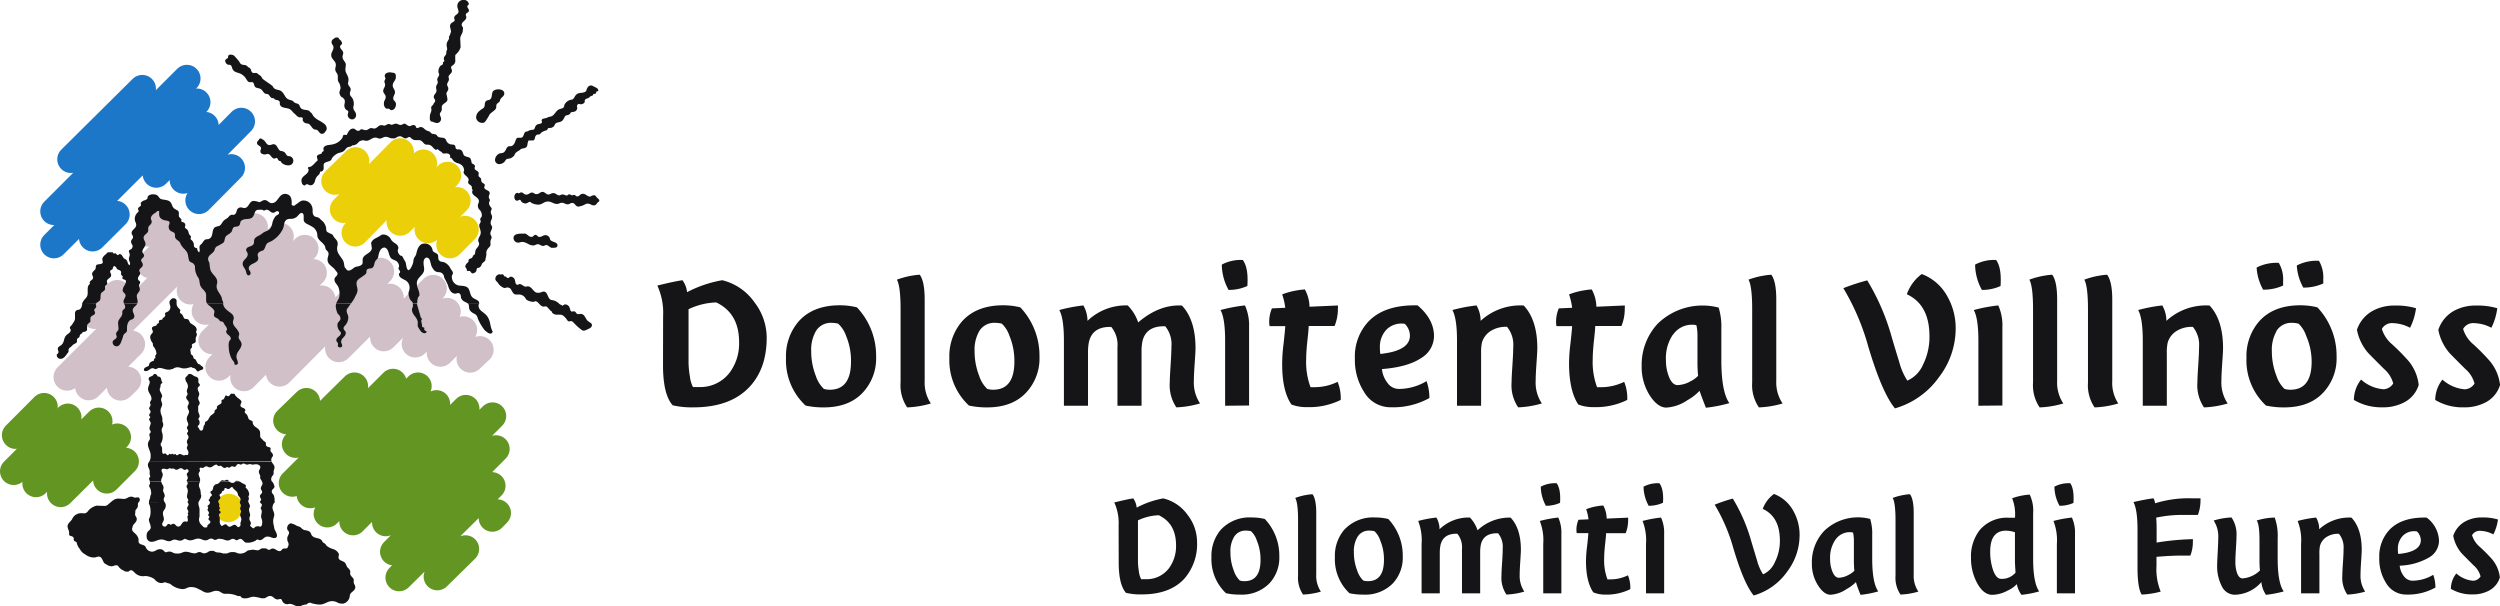
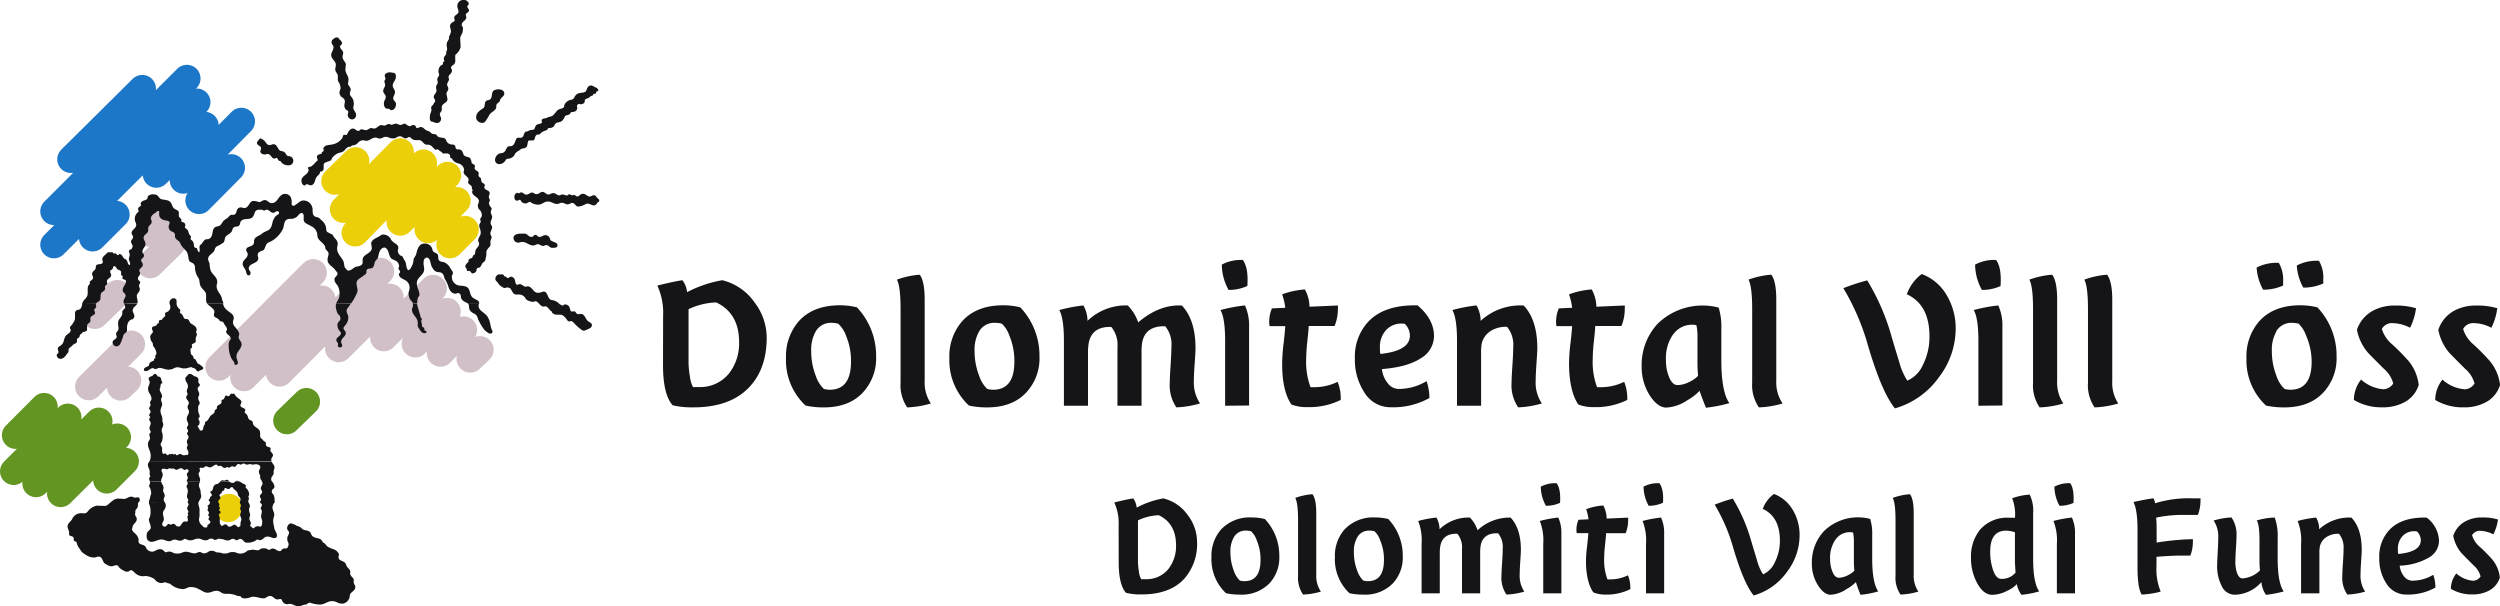
<svg xmlns="http://www.w3.org/2000/svg" viewBox="0 0 541.54 131.37">
  <defs>
    <style>.cls-1,.cls-2,.cls-3,.cls-4{fill:none;stroke-linecap:round;stroke-miterlimit:3.86;stroke-width:5.92px;}.cls-1{stroke:#d1c0c7;}.cls-2{stroke:#ebcf09;}.cls-3{stroke:#629522;}.cls-4{stroke:#1d77c9;}.cls-5{fill:#151518;}</style>
  </defs>
  <title>Logo_TV_Villnoessertal_neu</title>
  <g id="Ebene_2" data-name="Ebene 2">
    <line class="cls-1" x1="32.04" y1="50.46" x2="35.45" y2="47.11" />
    <path class="cls-2" d="M97.92,53l3.28-3.28m-8,0,6.24-6.24M87.14,48.1,97.39,38m-20,12.44,14.78-15.1m-17.31,10L87.15,32.91M73,39.24l4.49-4.39" transform="translate(-0.45 0)" />
    <path class="cls-1" d="M47.89,79.5,68.3,59.08m34,18.68,2.12-2m-8.57.72,5-5m-10.44,3,6.89-7M83.58,73.14,94.28,62.5m-20.45,13L84.94,64.41M61,80.79l21.87-22m-29.59,23,16.88-17" transform="translate(-0.45 0)" />
-     <path class="cls-3" d="M95.18,124.91l6.1-6M64.47,96.22,77.23,83.64m-13.44,21,21.8-21.8m21.51,29.38,1.08-1.1m-21.28,14L107,105.23M85.73,119.52l22.16-22.28M84,113.2l23.14-23.08M76.91,113l24.44-24.5m-30,22.79L95,87.47M67.66,107.13,91,83.64" transform="translate(-0.45 0)" />
-     <path class="cls-1" d="M15,81.67,39.76,57m1.93,6L55.52,49.14M44.93,67.4l16.2-16.2M46.39,73.77,66.48,53.83" transform="translate(-0.45 0)" />
    <path class="cls-3" d="M3.41,102.1,15.14,90.38M8.25,104.74,21.86,91.25m-8.27,15.64,12.28-12.2m-2.29,9.26,4-4" transform="translate(-0.45 0)" />
    <line class="cls-2" x1="49.44" y1="110.15" x2="49.6" y2="109.93" />
    <path class="cls-1" d="M19.67,83.75l9.25-9.19m-2.34,9.26,1.5-1.44" transform="translate(-0.45 0)" />
    <path class="cls-4" d="M12.13,53,43.08,22.13m.48,21.28,7-7.06M40.16,39,52.73,26.3M34.31,37.71,44.86,27.19" transform="translate(-0.45 0)" />
    <path class="cls-1" d="M33,57.33l4.6-4.51M21,68.3l4.85-4.69" transform="translate(-0.45 0)" />
    <path class="cls-4" d="M15.81,34.51,31.27,19.19M12.13,45.79,40.93,17M20.51,51.51l5.07-5.05" transform="translate(-0.45 0)" />
    <path class="cls-3" d="M62.59,91.11,66.82,87m-63,7.28L10,88.08" transform="translate(-0.45 0)" />
    <path class="cls-5" d="M42.07,79.65a1.35,1.35,0,0,1,.69.25c.24.22.3.56.63.56.16,0,.23-.16.37-.22.32-.12.72-.16.72-.5s-.52-.45-.72-.81c-.58,0-.66-.63-1-1.1-.09-.13-.27-.06-.35-.19s-.05-.46-.25-.63-.38-.26-.38-.5-.09-.46-.09-.75.37-.37.37-.66c0-.13-.06-.19-.06-.31,0-.4.55-.35.78-.66.12-.15.06-.33.06-.53a1.61,1.61,0,0,1,0-.27c0-.34.25-.52.25-.86s-.16-.34-.16-.56.12-.26.12-.44c0-.74-.65-1-1.25-1.41-.37-.25-.29-.71-.69-.91-.21-.1-.41,0-.63-.1s-.31-.49-.5-.81-.56-.32-.56-.66c0-.11.09-.17.09-.28,0-.31-.28-.41-.47-.66a1.36,1.36,0,0,1-.34-.94v-.56c0-.34-.35-.53-.69-.53h-.22c-.32.27-.63.47-.63.89s.19.63.19,1a1.1,1.1,0,0,1-.56,1c-.24.15-.6.18-.6.47,0,.13.06.19.06.31,0,.48-.72.55-.66,1a.84.84,0,0,0-.66.16c-.14.13,0,.32-.09.5s-.23.12-.34.22-.09.31-.25.38c-.38.16-.88.15-.88.56s.19.45.19.75-.27.39-.41.66a.81.81,0,0,0-.16.53,2.07,2.07,0,0,0,.5,1.22c.16.26,0,.53.19.78a2.68,2.68,0,0,1,.66,1.52c0,.22-.18.31-.25.52s.08.34,0,.5-.19,0-.25.13,0,.26-.06.38-.16.08-.25.12c-.31.16-.59.24-.72.56s-.06.47-.28.56c-.42.19-.91.31-.91.78,0,.2.21.28.41.28a1.16,1.16,0,0,0,.63-.22c.3-.17.5-.41.84-.41s.39.19.66.19.45-.25.75-.25c.83,0,1.27.38,2.1.38a3.35,3.35,0,0,0,.91-.19,2,2,0,0,1,1-.34,6,6,0,0,1,1.1.25h.66c.51-.08.77-.24,1.28-.28Z" transform="translate(-0.45 0)" />
    <path class="cls-5" d="M32.71,108.76v.33a3.28,3.28,0,0,1,.34,1.45,4.09,4.09,0,0,1-.1,1.33c-.08.29-.25.43-.25.74a3.11,3.11,0,0,0,.22.8,3.37,3.37,0,0,1,.19.82c0,.49-.43.64-.7,1a1.64,1.64,0,0,0-.19,1,1.06,1.06,0,0,0,1,1.14c.89,0,1.34-.51,2.23-.51.66,0,1,.38,1.65.38.47,0,.68-.35,1.16-.35s.73.23,1.2.23.61-.22,1-.41c.46.11.7.34,1.17.34.7,0,1.07-.38,1.77-.38s.93.38,1.55.38.72-.38,1.22-.38.52.28.87.28.5-.25.83-.25a3.05,3.05,0,0,1,.48.06c.56,0,.85.32,1.41.32s.67-.35,1.14-.35.47.29.8.29.47-.29.79-.29c.61,0,.73.78,1.34.82h.67a4.84,4.84,0,0,0,1.16-.35c.23-.1.31-.32.57-.32s.29.13.48.13c.71,0,.94-.78,1.65-.78s.92.32,1.52.32a.52.52,0,0,0,.57-.45c0-.82-.63-1.22-.63-2.05a3.63,3.63,0,0,1-.19-1.31c0-.51.23-.79.23-1.3s-.39-.92-.39-1.54a2,2,0,0,1,.52-1.16v-.07h-3.2a.44.44,0,0,0,0,.07c0,.29.39.34.39.63a1.3,1.3,0,0,1-.07.3c-.06.13-.19.25-.19.41s.24.39.24.67c0,.44-.15.68-.15,1.12s.24.65.24,1.07,0,1.15-.51,1.15c-.13,0-.19-.1-.32-.1a1.32,1.32,0,0,0-.7.16c-.14.09-.19.29-.36.29s-.34-.19-.51-.35-.22-.1-.22-.22.16-.3.16-.51c0-.4-.32-.58-.32-1s.16-.49.16-.8-.23-.7-.23-1.16.19-.47.19-.78-.28-.61-.36-1H52.41a1.06,1.06,0,0,0,0,.23c0,.26.22.39.22.65s-.16.39-.16.66.19.37.19.63-.19.44-.19.74.26.59.26,1a1.89,1.89,0,0,1-.19.67v.6l-.1.19-.37.23c-.35-.15-.43-.54-.82-.54s-.64.41-1.09.41-.47-.51-.87-.51-.5.35-.85.35c-.18-.28-.38-.43-.38-.77s0-.54,0-.88-.19-.45-.19-.76.38-.3.38-.56-.34-.26-.34-.48.19-.21.19-.37-.19-.27-.19-.47.06-.18.06-.29c0-.29-.22-.42-.22-.71H45.94a.26.26,0,0,1,0,.12.83.83,0,0,1-.26.59c-.1.11-.27.13-.27.29s.14.2.14.34-.14.23-.14.39c0,.31.31.44.31.75a.86.86,0,0,1-.22.44c.09.17.29.23.29.44s-.19.21-.19.38c0,.32.42.39.42.71s-.43.42-.64.73c-.06.09,0,.2,0,.29s-.27.16-.46.16c-.4,0-.56-.32-.85-.58a1.64,1.64,0,0,1-.5-1.35,3,3,0,0,1,.1-.44l0-1.28c.06-.67-.25-1-.25-1.69a1.24,1.24,0,0,1,0-.29H41.09s0,0,0,0c0,.27.21.38.21.66s-.31.47-.31.79.27.48.27.82c0,.13-.15.18-.15.3s.12.2.12.32-.18.23-.18.4c0,.33.15.53.08.87L41,113c-.33,0-.57-.13-.83.06-.46.34-.5,1-1.08,1s-.61-.6-1.09-.6c-.24,0-.35.19-.59.19s-.23-.16-.4-.16c-.39,0-.43.58-.82.58a.56.56,0,0,1-.61-.49c0-.46.37-.66.37-1.12s-.21-.79-.21-1.3a1.29,1.29,0,0,1,.22-.63,1.66,1.66,0,0,0,.41-1.05,1.39,1.39,0,0,0-.28-.74Z" transform="translate(-0.45 0)" />
    <path class="cls-5" d="M56.73,108.76c0-.2.29-.28.29-.51s-.27-.48-.27-.8.48-.48.48-.86-.28-.45-.28-.77c0-.48.37-.69.37-1.17a.77.77,0,0,0-.09-.32h2.18a2,2,0,0,1,.49,1.1c0,.43-.58.52-.58,1s.26.51.42.82a2.75,2.75,0,0,1,.19,1v.57Zm-6.6-4.44a1.08,1.08,0,0,0,.8.28c.21,0,.33-.15.46-.28h1c.17.09.33.21.53.34s.8.25.8.65c0,.1-.07.17-.07.27s.15.16.23.26a1.94,1.94,0,0,1,.55,1.28c0,.18-.16.27-.16.45s.1.24.1.4a1.87,1.87,0,0,1-.19.63.73.73,0,0,0,0,.16H52.41a1.7,1.7,0,0,0,.14-.57c0-.35-.24-.5-.44-.77s-.1-.48-.26-.74c-.29-.47-.72-.6-1-1.09,0,0-.06-.09-.12-.09-.36,0-.46.43-.82.43s-.38-.22-.64-.22-.17.28-.27.46-.28.1-.39.23-.1.35-.26.48-.35.18-.35.37.19.29.19.5c0,.44-.5.58-.51,1H45.94c-.08-.15-.29-.23-.29-.42s.15-.17.22-.27,0-.29.13-.42.35-.2.35-.42-.32-.35-.32-.61.3-.23.42-.42c.22-.39.11-.83.48-1.08.14-.27.52-.21.78-.36a1.94,1.94,0,0,0,.46-.44Zm-6.35,0a2.14,2.14,0,0,0-.25.8,2.47,2.47,0,0,0,.29.88,7.19,7.19,0,0,1,.13,1c0,.14.09.25.09.4,0,.59-.43.9-.56,1.4H41.09c0-.15.14-.23.14-.39,0-.34-.27-.48-.27-.82,0-.51.18-.79.18-1.3a3.94,3.94,0,0,0-.09-.44,1,1,0,0,1-.19-.5c0-.27.26-.37.26-.64a.83.83,0,0,0-.11-.35Zm-10.84,0v.47a.94.94,0,0,0-.19.5c0,.17.12.24.19.39a2.83,2.83,0,0,1,.26,1.23c0,.23-.14.34-.19.56a2.85,2.85,0,0,1-.28,1v.32h3.38a1.15,1.15,0,0,1-.2-.61c0-.32.22-.48.22-.8,0-.49-.35-.71-.35-1.2,0-.2.1-.32.1-.51,0-.55-.42-.8-.48-1.31Z" transform="translate(-0.45 0)" />
    <path class="cls-5" d="M51.38,104.32a.5.5,0,0,1,.36-.17,1.22,1.22,0,0,1,.63.17Zm-3.21,0a.7.7,0,0,1,.55-.3c.1,0,.14.1.24.1.26,0,.37-.19.63-.19s.33.18.5.35l0,0ZM32.85,99.88c-.16.27-.36.46-.36.81,0,.5.25.75.38,1.24l0,.87a.94.94,0,0,1,.12.39c0,.2-.25.26-.25.47s.1.32.15.53v.14h2.46a1,1,0,0,1,0-.11c0-.58.35-.87.35-1.44,0-.36-.26-.53-.26-.89s.31-.36.57-.36.37.12.61.12.36-.21.6-.21a1.09,1.09,0,0,1,.36.09c.22,0,.37-.09.57,0s.28.23.5.23c.41,0,.59-.34,1-.34s.47.37.83.37c.19,0,.27-.16.46-.16a.38.38,0,0,1,.35.42c0,.3-.38.38-.38.68s.22.47.22.79-.22.36-.22.61a.5.5,0,0,0,.05.22h2.77a1.09,1.09,0,0,0,.07-.38c0-.54-.32-.81-.32-1.35,0-.29.29-.42.29-.72,0-.14-.1-.2-.1-.33a.28.28,0,0,1,.27-.27c.14,0,.23.06.38.06.34,0,.46-.35.79-.35s.46.23.77.23c.61,0,.83-.53,1.44-.61.22.09.27.32.51.32s.19-.06.31-.06c.42,0,.55.48,1,.48.22,0,.31-.19.53-.19s.22.13.38.13.4-.24.67-.32l.61.16c.34-.21.41-.64.81-.64.18,0,.26.14.45.14s.37-.24.63-.24.44.24.74.24a1.35,1.35,0,0,0,.47-.11,2.31,2.31,0,0,1,.26,0c.18,0,.28.11.46.11s.47-.09.78-.09.91.2.91.63-.32.57-.32,1a1.84,1.84,0,0,0,.29.8v.61c.11.26.28.37.35.64a1,1,0,0,0,.06.18h2.18a1.28,1.28,0,0,1-.21-.68,1.42,1.42,0,0,1,.09-.36c.12-.35.44-.46.44-.82,0-.18,0-.3,0-.48s.19-.5.19-.83c0-.55-.46-.82-.63-1.27Z" transform="translate(-0.45 0)" />
    <path class="cls-5" d="M55.76,96.52c-.38-.25-.22-.72-.52-1.06s-.47-.18-.64-.42v-.67c-.12-.38-.52-.34-.83-.58s-.23-.8-.58-1.18-.56-.21-.8-.48-.12-.49-.25-.77-.44-.26-.61-.48,0-.46-.17-.71-.41-.28-.64-.48-.12-.5-.38-.54a1.21,1.21,0,0,0-.83.44c-.12.14,0,.31-.13.48s-.48.26-.48.54c0,.13.06.21.06.34,0,.35-.5.29-.72.56s0,.32-.06.51-.23.3-.31.51a1.52,1.52,0,0,1-.52.8c-.26.17-.64.17-.64.49s.1.26.1.43c0,.5-.93.39-.93.88,0,.18.16.26.16.43s-.1.23-.1.37v.42a.7.7,0,0,1,0,.14c-.19.22-.44.19-.67.36s-.08.36-.26.48-.49.18-.49.43.14.11.22.18h.62c.31.2.42.52.79.52s.64-.58,1.12-.58.46.51.84.51a.59.59,0,0,0,.41-.1c.15-.12.13-.38.34-.38s.2.1.34.1.27-.23.48-.23.38.42.71.42c.14,0,.18-.15.29-.22s.32,0,.53,0,.18-.16.31-.16.11.06.19.06c.24,0,.36-.16.6-.16s.47.42.82.42a1,1,0,0,0,.59-.26c.34,0,.51.33.85.33.17,0,.23-.17.4-.17s.43.2.73.2.38-.2.65-.2v-.27c-.07-.23-.23-.3-.31-.52s0-.59-.26-.71m3.49,3.36a.92.92,0,0,1-.06-.34c0-.42.38-.6.38-1,0-.11-.08-.14-.1-.24-.08-.3-.4-.36-.45-.67s.1-.43,0-.63-.75-.13-.93-.49.06-.51-.13-.71-.56-.36-.73-.7a.83.83,0,0,1-.45-.72v-.61c0-.69-.57-1-1.12-1.39a1.37,1.37,0,0,1-.48-.77c0-.15,0-.31-.13-.42s-.32-.14-.52-.26c-.4-.24-.32-.67-.58-1.06s-.51-.35-.51-.68c0-.14.13-.2.13-.34,0-.59-1.06-.47-1.06-1.06,0-.31.22-.46.22-.77s-.42-.56-.76-.83a2.65,2.65,0,0,1-.62-.64c-.08-.12-.1-.3-.26-.3a.7.7,0,0,0-.19.06,1,1,0,0,0-.26-.07c-.38,0-.41.57-.79.57-.2,0-.28-.16-.48-.16s-.24.46-.43.71-.34.13-.48.29.07.52-.13.71-.5.29-.76.51-.07.43-.2.64-.47.25-.45.51c.06.58-.67.7-1,1.18s-.39.89-.9,1.09c-.22.08-.16.35-.23.58s-.21.27-.26.48c-.07.39-.1.9-.5.9s-.35-.23-.48-.45-.28-.24-.28-.45.15-.19.25-.32a1.06,1.06,0,0,0,.13-.73c0-.24-.23-.33-.23-.57s.26-.31.26-.53c0-.46-.26-.68-.32-1.15V88c.14-.27.33-.42.33-.72s-.33-.61-.33-1,.23-.56.23-.94-.33-.68-.33-1.15.46-.46.46-.82c0-.2-.18-.27-.27-.45-.17-.33.1-.67-.13-1s-.49-.3-.8-.45S42,81,41.58,81s-.4.22-.58.41-.41.31-.41.59a1.7,1.7,0,0,0,.3.85,1.62,1.62,0,0,1,.27.85c0,.42-.24.63-.24,1s.16.4.16.67-.3.4-.3.69c0,.53.57.71.57,1.23,0,.35-.27.51-.27.85a2,2,0,0,0,.05.3c.06.29.26.42.26.7,0,.63-.48.92-.48,1.55s.32.77.32,1.28c0,.29-.29.4-.29.69s.26.41.26.7-.23.3-.23.53.32.45.32.79-.35.58-.35,1,.13.4.19.66l-.22.67c.06.41.35.57.35,1a.65.65,0,0,1-.16.53c-.1.1-.23,0-.39,0s-.23.1-.39.1c-.36,0-.53-.29-.89-.29s-.36.26-.63.26-.23-.26-.42-.26-.14.13-.24.13-.22-.19-.38-.19-.14.13-.24.13-.19-.1-.32-.1-.23.29-.43.29-.32-.39-.59-.39c-.11,0-.18.1-.29.1-.28,0-.29-.36-.33-.64V97c-.09-.3-.31-.43-.31-.74s.09-.23.15-.38a3,3,0,0,0,.29-1.53c0-.47-.22-.71-.22-1.18s.34-.69.34-1.16-.18-.5-.18-.83a1.35,1.35,0,0,1,0-.36c0-.72-.41-1.09-.41-1.81s.35-.87.35-1.44c0-.39-.22-.58-.22-1s.22-.47.22-.78c0-.1,0-.14-.06-.24-.14-.5-.46-.73-.46-1.25,0-.16.08-.23.13-.38s0-.49.13-.71.3-.15.3-.32-.15-.27-.19-.45-.06-.59-.33-.77-.38,0-.51-.19S34.31,81,34,81s-.31.27-.54.41-.81.22-.81.61.23.42.23.71c0,.59-.36.9-.36,1.49,0,.9.74,1.28.74,2.17,0,.36-.32.51-.32.87,0,.19.13.26.13.45s-.23.43-.33.72c.08.34.32.45.32.79s-.3.4-.3.7.23.24.23.43-.23.25-.23.45c0,.36.33.51.33.87s-.26.66-.26,1.11.26.44.26.75-.29.33-.29.59.13.5.13.82-.16.4-.28.64a2.34,2.34,0,0,0-.16.56c0,1,.6,1.54.6,2.57a2.53,2.53,0,0,1-.13.91,1.39,1.39,0,0,1-.11.25Z" transform="translate(-0.45 0)" />
    <path class="cls-5" d="M67.77,130.61a7.06,7.06,0,0,0,1.93.35c1.1,0,1.64-.75,2.74-.75a2.69,2.69,0,0,1,1.06.28,1.73,1.73,0,0,0,.84.25,1.39,1.39,0,0,0,.5,0,1.86,1.86,0,0,0,1.38-1.66c0-.85,1.19-1,1.19-1.88,0-.39-.2-.57-.34-.94v-.81c-.22-.39-.5-.51-.69-.91s0-.51-.06-.81a1.52,1.52,0,0,0-.5-.72c-.36-.36-.33-.74-.66-1.13s-1.38-.43-1.38-1.13c0-.3.08-.42.09-.72a2,2,0,0,0-1.16-1.06,4.34,4.34,0,0,1-1.44-.69c-.19-.16-.23-.34-.41-.5s-.46-.21-.57-.47c-.41-1-1.74-.49-2.32-1.38-.18-.28-.17-.55-.44-.75-.56-.42-1.21-.18-1.69-.69s-.7-.4-1.16-.63a3.67,3.67,0,0,0-1.28-.5,1.1,1.1,0,0,0-.75,1.13c0,.38.41.5.41.88s-.25.65-.38,1.06V117c.09.35.28.54.28.91a.66.66,0,0,1-.19.53l0,.19c-.22.25-.53.16-.88.19s-.45.56-.84.56c-.64,0-.91-.56-1.55-.56-.33,0-.47.28-.8.28s-.3-.18-.5-.25a2.37,2.37,0,0,0-.91-.06c-.43,0-.6.41-1,.41s-.74-.13-1.19-.13c-.49.16-.91,0-1.28.41a2.33,2.33,0,0,1-1.35.44c-.6,0-.89-.34-1.49-.34-.13,0-.23,0-.36,0a3.17,3.17,0,0,0-1,.31h-.85a3.4,3.4,0,0,0-1.28-.22,2.15,2.15,0,0,1-.75-.34H46a3.3,3.3,0,0,0-.47.22,1.45,1.45,0,0,1-.88.31c-.39,0-.58-.28-1-.28s-.58.28-1,.28c-.78,0-1.18-.34-2-.34-.57,0-.85.33-1.42.37a3.4,3.4,0,0,1-.66,0c-.58,0-.85-.41-1.43-.41a1.29,1.29,0,0,0-.49.09.9.9,0,0,1-.22.06c-.28,0-.38-.23-.6-.41a1,1,0,0,0-.77-.25c-.68,0-1,.53-1.67.53a1.5,1.5,0,0,1-1.38-1c-.31-.63-1.24-.38-1.5-1-.11-.28,0-.49-.06-.78a2.2,2.2,0,0,0-.34-.72c-.38-.58-1.06-.77-1.06-1.47,0-.09.08-.13.09-.22,0-.82.94-1.06.94-1.88,0-.44-.38-.63-.38-1.07,0-.09,0-.09.06-.19v-.5c.15-.45.56-.62.56-1.09v-.39c0-.38.41-.51.41-.89a.64.64,0,0,0-.25-.56c-.13,0-.21,0-.35,0s-.21.06-.34.06c-.35,0-.53-.22-.88-.22-.63,0-.91.42-1.53.5L26.12,108c-.87,0-1.32.49-2,1.06-.32.28-.54.53-1,.53l-1.78-.06a4.11,4.11,0,0,0-1.47.78c-.3.29-.4.55-.75.78s-.86,0-1.41.1a2.08,2.08,0,0,0-1.63,1.25c-.37.63-1,.89-1,1.63a.72.72,0,0,0,.06.25c.06.4.28.63.28,1,0,.17,0,.26,0,.44,0,.39.57.29.85.56s.07.49.19.75.51.19.6.47a2.94,2.94,0,0,0,.44,1.06c.29.38.41.65.72,1a3.43,3.43,0,0,0,.75.53,3,3,0,0,0,1.91.63c.38,0,.56-.19.94-.19.62,0,.79.63,1.07,1.19a1.08,1.08,0,0,0,.56.47,2.23,2.23,0,0,0,1.11.44c.43,0,.65-.22,1.08-.22s.43.27.66.5a2.81,2.81,0,0,0,.91.63c.18.08.27.22.47.22a1.53,1.53,0,0,0,.6,0c.2-.07.28-.28.5-.28.41,0,.58.3.88.56a2.47,2.47,0,0,0,2.25.69,3.85,3.85,0,0,1,1.82.56c.23.11.29.31.5.47a1.82,1.82,0,0,0,1.19.5c.34,0,.51-.16.84-.16.09,0,.14,0,.22.06.31.19.58.12.88.31a4.39,4.39,0,0,0,2.69,1.1c.67,0,1-.44,1.68-.44a3.17,3.17,0,0,1,1.8.47c.74.29,1.12.75,1.89.75s1.14-.41,1.9-.41c.2,0,.31.06.5.06.53.22.8.59,1.38.59H50a5.07,5.07,0,0,1,1.85.44c.24.08.42,0,.66.09s.11.16.19.22a1.34,1.34,0,0,0,1,.22c.68,0,1-.34,1.72-.34a9.5,9.5,0,0,1,1.66.34h.69c.46-.19.69-.5,1.19-.5.7,0,.92.75,1.61.75.25,0,.39-.1.64-.1s.33.35.47.6a1.19,1.19,0,0,0,1.09.53,1.81,1.81,0,0,1,.41-.07c.65,0,1,.36,1.6.5h.75a3.14,3.14,0,0,1,1.31-.38c.11,0,.13-.13.22-.19a1.28,1.28,0,0,1,.72-.19" transform="translate(-0.45 0)" />
    <path class="cls-5" d="M101.82,65.72c.25.26.19.67.26,1.08a1.28,1.28,0,0,0,.52.79c.35.31.68.33,1,.66s.29.73.53,1.15a10.66,10.66,0,0,0,1.37,2.2c.45.3.69.66,1.23.66.24,0,.37-.21.44-.44-.62-1.12-.38-2-1.06-3.13s-2-1.27-2-2.53c0-.18.1-.29.12-.44Zm-12,0a1.2,1.2,0,0,1,.09.47c0,.34-.22.52-.22.86,0,1.09.95,1.48,1.22,2.52.13.5-.11.87.13,1.32.4.61.69,1.29,1.42,1.29a.52.52,0,0,0,.44-.31c-.19-.19-.41-.21-.53-.44s.07-.26,0-.4-.26-.09-.4-.17-.09-.41-.13-.66a3.73,3.73,0,0,1-.14-.7c0-.16.14-.23.14-.4s-.17-.17-.22-.27l-.88-3.06a.33.33,0,0,1,0,0Zm-16.52,0a1.85,1.85,0,0,0-.12.66A4.52,4.52,0,0,0,73.63,68,1.25,1.25,0,0,1,74.2,69c0,.56-.65.72-.65,1.28A2,2,0,0,0,74,71.68c.12.17.3.25.3.47,0,.7-1,.83-1,1.54,0,.3.25.41.35.68s-.1.47,0,.66a.56.56,0,0,0,.5.22.39.39,0,0,0,.42-.35c0-.34-.22-.52-.22-.86,0-.84,1-1.08,1-1.92,0-.44-.48-.6-.48-1s.33-.53.53-.86a2.57,2.57,0,0,0,.5-1.5c0-.58-.36-.88-.36-1.46,0-.39.24-.54.44-.87l.48-.68Zm-28,0c.35.51,1.05.8,1.49,1.44.24.35,0,.67,0,1.1s.47.53.8.74.3.37.53.53.39.07.57.18.29.41.44.66.49.55.49,1c0,.18-.18.24-.18.42,0,.73,1,.84,1,1.56,0,.28-.27.36-.35.62A2.83,2.83,0,0,0,50,75.12a5.78,5.78,0,0,0,.39,2.06,3.94,3.94,0,0,0,.75,1.23c.15.21,0,.62.31.62s.53-.14.53-.4c0-.55-.31-.82-.31-1.37,0-1.07.87-1.43,1.1-2.5a.4.4,0,0,0,0-.22c0-.66-.63-.9-.63-1.56,0-.25.14-.37.14-.63a1.72,1.72,0,0,0-.27-.67c-.42-.76-1.1-1.07-1.1-1.94,0-.32.18-.49.18-.81,0-.95-.9-1.19-1.58-1.86a2.15,2.15,0,0,1-.72-1.15l0-.2Zm-18,0a1.93,1.93,0,0,1,.27.8c0,.45-.62.54-.62,1a1.05,1.05,0,0,0,0,.27c0,.92-.92,1.25-.92,2.17,0,.5.09.77.09,1.27s-.52.58-.52,1.12c0,.23.13.37.13.6,0,.56-.88.6-.88,1.17a.86.86,0,0,0,.81.9c.84,0,1-.95,1.32-1.72.14-.35.11-.65.36-.92s.62-.42.62-.82c0-.21,0-.32,0-.53,0-.87.36-1.79,1.23-1.87.19-.22.36-.35.36-.65,0-.52-.35-.76-.35-1.28,0-.69.75-.93,1-1.48Zm-9,0c-.14.61-.19,1.18-.8,1.39a.74.74,0,0,0-.8.85c0,.33,0,.61,0,.94,0,.58-.32.89-.62,1.39-.17.29-.49.39-.49.73,0,.19.18.27.18.46,0,.73-.85.8-1.19,1.46s-.23,1-.61,1.54-1,.52-1,1.1c0,.31.2.49.13.79s-.36.29-.36.54a.81.81,0,0,0,.77.82c.84,0,1.16-.73,1.69-1.37.21-.25,0-.53.18-.83s.52-.4.75-.7.54-.32.84-.57.07-.51.18-.79.3-.23.44-.4.1-.4.22-.57.54-.29.57-.61a1,1,0,0,0,.93-.36V70.46c.17-.39.46-.46.72-.8v-.8l.08-.17c.26-.43.93-.41.93-.92,0-.25-.18-.39-.18-.64s.44-.42.44-.75c0-.13-.09-.2-.09-.33a.47.47,0,0,1,.13-.34Z" transform="translate(-0.45 0)" />
    <path class="cls-5" d="M21.23,65.72c.17-.19.48-.29.71-.5.42-.4.22-.88.34-1.46s.63-.53.88-1c.15-.26-.07-.53.09-.79s.44-.28.44-.55-.09-.26-.09-.44c0-.65.93-.73.93-1.38,0-.32-.22-.47-.22-.79s.3-.31.48-.49.1-.66.4-.66.33.25.53.39c0,.41.54.33.83.62s.05.5.13.79.35.25.35.48-.09.16-.09.26c0,.41.79.29.79.69,0,.82-.7,1.15-.7,2,0,.5.62.63.62,1.12s-.44.77-.44,1.3a1,1,0,0,0,.08.39h2.9a.83.83,0,0,0,.07-.33c0-.51-.18-.78-.18-1.29s.66-.82.66-1.43c0-.31-.18-.49-.18-.79s.25-.4.25-.68c0-.1,0-.06,0-.16-.23-.23-.48-.35-.48-.68,0-.49.48-.68.48-1.17,0-.22-.18-.31-.18-.53,0-.56.75-.69.75-1.26s-.35-.61-.35-1,.62-.56.62-1-.35-.49-.35-.84c0-.72.66-1,.66-1.72,0-.54-.4-.78-.4-1.32,0-.73,1-.88,1-1.61,0-.37-.05-.65.18-.93s.57-.49.57-.91-.18-.41-.18-.68c0-.67.55-1,1.09-1.35.15-.11.21-.26.4-.31h.31c0,.65-.1,1.21.4,1.63a2,2,0,0,0,.93.4c.4.09.92.1.92.51S37,48.66,37,49a1.14,1.14,0,0,0,.31.93c.3.27.66.25.92.57s0,.69.22,1.06.52.48.84.79a2.16,2.16,0,0,1,.35.66,7.79,7.79,0,0,0,1.1,1.32c.54.65.41,1.27.66,2.07.1.31.36.38.66.52a1.06,1.06,0,0,1,.62,1A4.16,4.16,0,0,0,43.29,60c.54.66.24,1.32.66,2.07s1.15,1,1.15,1.87c0,.42,0,.66,0,1.08a1.24,1.24,0,0,0,.22.72h3.51a1.84,1.84,0,0,0-.26-.77c-.11-1.27-1.2-1.76-1.2-3,0-.34.14-.52.14-.86,0-1.16-1-1.5-1.46-2.58a7.49,7.49,0,0,1-.21-1.41c-.08-.41-.31-.61-.31-1,0-.83.75-1,1.27-1.7.22-.29.13-.59.4-.84l.09-.14a11.68,11.68,0,0,0,1.5-.84c.39-.33.25-.77.49-1.24s.86-.6,1.28-1.1c.26-.32.19-.73.53-1s.82-.07,1.15-.4.14-.68.44-1c.6-.55,1.22-.31,2-.53.64-.18.75-.76,1-1.37s.81-.53,1.39-.53c.08,0,.12,0,.2,0s.18.18.37.18.33-.18.56-.18c.62,0,.81.66,1.43.66.37,0,.53-.35.9-.35a.37.37,0,0,1,.37.37c0,.39-.43.41-.7.68a3.33,3.33,0,0,0-.75,1.5A3.1,3.1,0,0,1,59,49.49c-.4.48-.85.53-1.4.84-.31.18-.45.35-.75.53-.62.36-1.29.55-1.37,1.28,0,.33,0,.61-.18.84-.5.54-1.38.36-1.53,1.1,0,.45.34.56.34,1,0,.9-1.09,1.16-1.09,2.06,0,.61.41.85.63,1.41s.18,1.1.68,1.1c.25,0,.4-.25.4-.51,0-.42-.4-.59-.4-1,0-1.17,2.07-1,2.07-2.19,0-.28-.13-.43-.13-.71,0-.61.61-.83,1.19-1,.42-.36.42-.86.71-1.33s.9-.48,1.41-.88a6,6,0,0,0,2.16-2.47c.32-.74.13-1.41.74-1.93a1.33,1.33,0,0,1,.84-.22A2.18,2.18,0,0,0,64.7,47c.44-.36.62-.88,1.19-.88a.76.76,0,0,1,.34.75v.66c0,.87.93,1,1.68,1.49a2.23,2.23,0,0,1,1.28,1.9c0,1.08,1,1.38,1.59,2.29.15.25.11.49.22.75s.62.52.62,1-.22.77-.22,1.28c0,1.16,1.12,1.4,1.76,2.37.16.24.4.36.4.66,0,.55-.66.71-.66,1.26,0,.73.56,1,.84,1.65A3.94,3.94,0,0,1,74,63.87c0,.78-.48,1.22-.72,1.84H76.5a7.64,7.64,0,0,0,1-1.69,2.6,2.6,0,0,0,.4-1.1c0-.61-.22-.94-.22-1.54,0-.83.78-1.08,1.41-1.59.25-.2.5-.29.66-.57s0-.56.17-.79c.35-.41,1-.13,1.32-.53s.25-.74.44-1.19.62-.59.7-1.09c.15-.92.46-2,1.41-2,.94.36.73,1.38,1.28,2.2.24.36.59.39,1,.61a1.39,1.39,0,0,1,.83,1.21c0,.21-.13.32-.13.53s.35.42.35.73-.26.25-.26.46c0,.78.78,1,1.46,1.39a1.8,1.8,0,0,1,.84,1.74c0,.43-.22.65-.22,1.08a2.92,2.92,0,0,0,.53,1.57,1.37,1.37,0,0,1,.45.55h.92A3.46,3.46,0,0,1,91,64.46c.1-.23.31-.31.31-.56,0-1-.57-1.54-.57-2.56,0-1.33,1.59-1.71,1.59-3,0-.53-.13-.84-.13-1.37s.1-1,.62-1.18c1,.06.73,1.35,1.28,2.19.27.41.42.71.87.88s.94,0,1.32.4.3.6.44,1a13.51,13.51,0,0,1,.75,1.5c.25.93.67,1.85,1.63,1.85.22,0,.33-.13.55-.13a.58.58,0,0,1,.55.4c.15.31,0,.57.22.87.32.53.75.61,1.28.93a.62.62,0,0,1,.14.11h2.4a.49.49,0,0,0,0-.09c0-.76-.92-.77-1.46-1.29s-.45-1.2-.83-1.85-1.25-.62-2.12-.71a1.9,1.9,0,0,1-1.5-2.07c0-.23.22-.34.22-.57,0-.46-.31-.66-.53-1.06a2.76,2.76,0,0,0-1.24-1.28c-.4-.21-.76-.08-1.1-.35s-.27-.45-.31-.78,0-.4-.09-.57c-.33-.48-1-.41-1.15-1a1.64,1.64,0,0,0-1.53-1.41c-.1,0-.14,0-.24,0-1.09,0-1.51,1.12-1.74,2.19-.12.57-.53.78-.61,1.37a3.3,3.3,0,0,1-.31,1.22c-.22.42-.38.88-.85,1-.58-.66-.26-1.45-.79-2.16-.21-.28-.24-.51-.44-.79s-.26-.11-.4-.22a1.36,1.36,0,0,1-.62-1.1c0-.21.13-.32.13-.53,0-1-1.18-1-1.62-1.93a1.89,1.89,0,0,0-1.85-1c-.13,0-.23.12-.36.17-.83.64-1.74.67-2.07,1.67L81,53.78C80.85,55,79,55.05,79,56.29c0,.23,0,.35,0,.58,0,.63-.74.79-1.35.9s-1,.84-1.74.84c-.37,0-.48-.45-.77-.67-.21-.63-.11-1.07-.44-1.62-.56-.93-1.23-1.44-1.23-2.53,0-.39.13-.61.13-1,0-.63-.4-.92-.79-1.41-.18-.23-.19-.46-.44-.62a10.6,10.6,0,0,1-1-.49C71,50,71.19,49.49,71,49a2.66,2.66,0,0,0-.93-1.31c-.32-.28-.43-.51-.83-.62s-.58-.11-.79-.35c-.5-.58-.11-1.22-.4-1.94a1.94,1.94,0,0,0-1.85-1.35c-.71,0-1,.48-1.62.84-.19.11-.27.3-.49.3s-.48-.13-.48-.36a2.77,2.77,0,0,0-.22-1.57A1.39,1.39,0,0,0,62.09,42c-1.35.14-1.43,2-2.78,2-.64,0-.87-.66-1.51-.66-.48,0-.73.38-1.22.45a3.47,3.47,0,0,0-1.19-.26c-1,0-1,1.53-2,1.53-.31,0-.49-.13-.79-.13a.87.87,0,0,0-.84.62c-.12.38-.14.65-.44.88s-.53,0-.84.13-.41.31-.61.53-.66.4-1,.75S48.29,49,47.64,49c-.33.13-.65.14-.84.44-.39.59-.24,1.11-.53,1.76a1.05,1.05,0,0,1-1,.62c-.58,0-.75.53-1.15,1-.16.19-.41.28-.44.53-.08.51.16.87-.09,1.32a1.14,1.14,0,0,1-.44-.92c-.35,0-.7-.2-.7-.55a1.47,1.47,0,0,0-.31-1c-.14-.2-.4-.25-.4-.51s.09-.24.09-.4-.33-.36-.44-.64-.12-.67-.4-.93-.49-.28-.49-.57c0-.11.09-.15.09-.26a.72.72,0,0,0-.26-.66c-.2-.13-.45-.06-.57-.27s0-.26,0-.4c-.2-.35-.57-.47-.57-.88,0-.23,0-.36,0-.59,0-.59-.71-.61-1.1-1s-.35-.93-.78-1.36-1.12-.4-1.85-.57c-.47-.11-.56-.52-.93-.84a1.47,1.47,0,0,0-.8-.22,1.55,1.55,0,0,0-1.17.34c-.15.13-.1.34-.18.54s-.32.31-.57.4a1.4,1.4,0,0,0-.84.53c-.12.19.09.4,0,.61s-.62.35-.62.73c0,.19.13.27.13.46s-.31.36-.48.62a1.81,1.81,0,0,0-.35,1.19c0,.48.31.73.31,1.21,0,.77-1,1-1,1.74,0,.37.31.53.31.9s-.44.57-.44,1a1.82,1.82,0,0,0,.34.79.91.91,0,0,1-.27.79c-.21.16-.53.18-.53.45s.18.47.18.78-.18.57-.18.95.26.57.26,1a.72.72,0,0,1-.13.33c-.43-.27-.35-.75-.66-1.14-.19-.23-.43-.21-.62-.44s-.37-.84-.84-.84c-.19,0-.24.22-.43.22s-.3-.4-.57-.4c-.09,0-.13.09-.22.09s-.22-.18-.31-.31c-.43,0-.63,0-1.06,0-.43.57-1,.73-1.19,1.45l.13.76c-.22.5-.82.27-1.31.51-.33.17-.13.61-.31.93s-.71.56-.71,1.06c0,.32.22.47.22.79,0,.53-.75.59-.75,1.13,0,.08.07.13.09.2-.74.52-.44,1.34-.53,2.25s-.91,1.11-1.15,2l0,.16Z" transform="translate(-0.45 0)" />
    <path class="cls-5" d="M127.73,71.34c.47-.21.94-.41.94-.93s-.73-.6-1.09-1.1S127,68,126.25,68c-.3,0-.52.12-.77,0s-.34-.56-.68-.56-.44.11-.63,0-.21-.51-.34-.82a1.06,1.06,0,0,0-.92-.68c-.26,0-.4.16-.62.3-.22-.22-.44-.22-.68-.41A2.63,2.63,0,0,0,120,65c-1-.1-.79-1.84-1.79-1.84-.38,0-.57.25-.94.25H117c-1,.11-1.24-1.39-2.28-1.39-.13,0-.21.08-.34.08-.58,0-.8-.56-1.38-.56-.19,0-.26.15-.45.15-.4,0-.45-.48-.53-.87a1,1,0,0,0-.9-.89c-.28,0-.39.3-.67.3s-.22-.25-.41-.3-.25,0-.34-.11-.22-.41-.45-.41-.18.06-.29.06a2.08,2.08,0,0,1-.31-.06,1,1,0,0,0-.9,1c0,.38.3.53.53.82a2.67,2.67,0,0,0,1.43,1.17l.7-.15c.28.1.53.13.69.38.35.53.52,1.17,1.15,1.17.18,0,.27,0,.45,0a1.66,1.66,0,0,1,1.34.49c.24.24.26.48.53.68a3,3,0,0,0,1.39.42l.53-.15c.69.23.8.86,1.46,1.13.25.1.44,0,.72,0s.47.36.76.6a1,1,0,0,0,.46.44c.12.08.09.23.19.34a1.25,1.25,0,0,0,1,.41h.68c.55,0,.84.32,1.21.72s.39.75.83.75c.11,0,.17-.08.28-.08.38,0,.54.28.81.53a9.32,9.32,0,0,0,1.28,1.17c.25.16.41.38.71.38a1.08,1.08,0,0,0,.45-.11Z" transform="translate(-0.45 0)" />
    <path class="cls-5" d="M120.13,53.68c.47,0,1.08,0,1.08-.52,0-.69-.87-.66-1.42-1.06-.26-.19-.17-.5-.38-.75a1,1,0,0,0-.83-.41c-.51,0-.76.38-1.26.38s-.49-.45-.87-.45-.47.45-.85.45c-.6,0-.81-.51-1.36-.71-.23-.09-.39.06-.63,0a1.34,1.34,0,0,0-.28,0c-.73,0-1.64.17-1.64.9a1,1,0,0,0,1,1.05c.34,0,.53-.15.86-.15,1,0,1.43.76,2.42.76.41,0,.59-.27,1-.27s.68.38,1.15.38c.25,0,.37-.19.62-.19.51,0,.68.43,1.17.59Z" transform="translate(-0.45 0)" />
    <path class="cls-5" d="M128.6,42.42a.6.6,0,0,1-.34.16c-.65,0-.89-.6-1.54-.6s-.72.57-1.24.57c-.29,0-.39-.33-.68-.33s-.23.1-.39.1-.39-.22-.65-.22-.29.16-.46.26c-.38,0-.57-.23-1-.23s-.41.19-.68.19c-.54,0-.76-.49-1.29-.49s-.66.3-1.11.3-.73-.54-1.22-.57-.76.49-1.31.49-.57-.34-1-.34-.73.45-1.24.45-.64-.49-1.11-.49c-.21,0-.3.19-.51.19s-.17-.08-.28-.08c-.42,0-.68.44-.68.87s.2.82.58.82.33-.19.57-.19.25.29.43.45a1.15,1.15,0,0,0,.85.34c.4,0,.57-.34,1-.34.11,0,.13.15.23.19a3.23,3.23,0,0,0,1.53.41c.85,0,1.22-.68,2.06-.68s1.19.53,2,.53c.42,0,.63-.26,1.06-.26a1.81,1.81,0,0,1,.66.19,1.14,1.14,0,0,0,.58.15c.41,0,.58-.3,1-.3.58,0,.7.79,1.28.79a3.71,3.71,0,0,0,1.57-.53,1,1,0,0,1,.46-.11c.56,0,.83.38,1.39.38.41,0,.55-.35.81-.64.12-.13.34-.17.34-.36,0-.37-.37-.47-.57-.76s-.31-.44-.6-.44a1.06,1.06,0,0,0-.38.1Z" transform="translate(-0.45 0)" />
    <path class="cls-5" d="M108.24,33.51a1.54,1.54,0,0,0-.56,1.17.9.9,0,0,0,.92.87,1.58,1.58,0,0,0,1.38-.87c.22-.35.61-.26,1-.38a2,2,0,0,0,.76-.5c.2-.2.2-.43.38-.64a3.13,3.13,0,0,1,.79-.56c.25-.17.37-.37.68-.42s.82-.1,1-.49.09-.84.38-1.27l.95,0c.49-.1.31-.74.64-1.08s.45-.11.72-.23.31-.3.52-.45a3.29,3.29,0,0,1,1-.42c.22-.08.23-.32.42-.46s.38,0,.6-.08a2.93,2.93,0,0,0,.49-.22c.3-.27.29-.64.64-.83s.88-.14,1.28-.49a2.58,2.58,0,0,0,.56-.9c.19-.35.59-.25.94-.45s.22-.4.45-.49.48-.06.75-.15a.86.86,0,0,0,.56-.85c0-.12-.06-.16-.07-.28s.15-.53.42-.53.22.08.36.08a1,1,0,0,0,.85-.38c.13-.17,0-.39.11-.57.25-.36.7-.26,1-.6s.54-.2.76-.45c.06-.07,0-.18.08-.23s.38,0,.52-.12,0-.24.07-.34.45-.09.45-.3c0-.5-.52-.6-.94-.86-.24-.08-.35-.23-.6-.23a.93.93,0,0,0-.82.53c-.2.32-.15.69-.49.86-.64.32-1.18.09-1.77.49s-.54,1.14-1.21,1.21a2,2,0,0,0-1.51,1.13c-.06.19,0,.29-.1.45-.32.44-.85.31-1.29.64s-.64.83-1.16,1.24c-.35.27-.76.17-1.14.41s-1.24.1-1.24.65c0,.11.08.17.08.28,0,.56-.84.32-1.23.71s-.26,1-.76,1a2.24,2.24,0,0,0-1.13.34c-.16.08-.31,0-.45.11-.31.24-.3.55-.49.9a.62.62,0,0,1-.51.38c-.23,0-.36,0-.59,0-.47,0-.51.56-.71,1s-.4.72-.83.83c-.17,0-.28,0-.45,0-.59.18-.57.81-1,1.23s-.89.16-1.32.49Z" transform="translate(-0.45 0)" />
    <path class="cls-5" d="M103.57,25.41A1.32,1.32,0,0,0,105,26.61c.43,0,.64-.34.85-.71a7.83,7.83,0,0,0,.49-.79c.34-.77,1-.86,1.5-1.54.21-.31,0-.65.22-1s.62-.39.69-.78c.11-.69.94-.84.94-1.55,0-.89-1.4-1.1-2.19-.68s-.21,1.78-1.08,2.07c-.35.11-.67.13-.83.45-.25.49,0,1-.45,1.35-.81.54-1.54,1-1.54,2" transform="translate(-0.45 0)" />
    <path class="cls-5" d="M100.59,0a1.32,1.32,0,0,0-1.08,1.28c0,.51.26.78.26,1.29s-.94.68-.94,1.3c0,.21.11.32.11.53s-.28.32-.49.45a1,1,0,0,0-.53.83l.23,1.09a3.37,3.37,0,0,1-.42,1.13c-.07.16,0,.29,0,.45-.21.51-.53.76-.53,1.31s.11.64.11,1.05c0,.14-.11.21-.15.34s0,.5-.11.75-.45.47-.45.85a.75.75,0,0,0,0,.25.6.6,0,0,1,.1.28c0,.15-.15.18-.25.28s0,.29-.08.45-.4.21-.56.41a1.82,1.82,0,0,0-.38,1.28c0,.21.15.31.15.52,0,.45-.41.64-.41,1.09,0,.26.11.4.11.66s-.34.58-.38,1l.11.81c-.06.56-.6.77-.6,1.34,0,.33.3.46.3.79s-.17.36-.3.57c-.1.43-.57.56-.57,1,0,.13.07.21.07.34,0,.58-.34.89-.34,1.47,0,.37-.09.65.11.94s.32.19.54.26a2.34,2.34,0,0,0,.9.26.9.9,0,0,0,.87-.9c0-.42-.26-.63-.26-1.05,0-.26.19-.35.3-.57a1.56,1.56,0,0,0,.11-.87v-.15c.17-.79,1.24-.82,1.24-1.61a7,7,0,0,0-.23-1.14c0-.47.41-.66.41-1.13s-.26-.55-.26-.92.32-.62.41-1.07l-.11-.66c.21-.54.75-.69.75-1.26,0-.28-.19-.44-.19-.72s.39-.42.64-.68a1.18,1.18,0,0,0,.26-1v-.84c0-.24.19-.32.34-.49a3,3,0,0,0,.83-1.39l-.09-1.81c0-.75.57-1.09.57-1.85,0-.24.08-.39,0-.6s-.25-.31-.25-.55c0-.75,1-.92,1-1.66,0-.21-.11-.32-.11-.53,0-.44.68-.46.68-.9s-.34-.51-.34-.88.3-.29.3-.53c0-.63-.76-1-1.39-1" transform="translate(-0.45 0)" />
    <path class="cls-5" d="M85,15.66c-.56,0-1.21.21-1.21.77,0,.24.15.35.15.58s-.22.38-.22.64.15.44.15.73c0,.54-.41.78-.41,1.32S84,20.45,84,21s-.38.77-.38,1.3A1.32,1.32,0,0,0,84,23.45c.23.18.49,0,.76.15s.26.26.47.26c.63,0,1-.66,1-1.29s-.6-.72-.6-1.26.38-.81.38-1.36-.49-.85-.49-1.43c0-.75.68-1.07.68-1.83,0-.31,0-.57-.19-.77s-.64-.15-1-.26" transform="translate(-0.45 0)" />
    <path class="cls-5" d="M75,21.45a1.08,1.08,0,0,1,.15.57c0,.33-.11.52-.11.85a1.24,1.24,0,0,0,.3.81c.17.24.56.23.56.53s-.13.45-.13.74a1,1,0,0,0,1,.92.91.91,0,0,0,.81-1c0-.65-.6-.91-.6-1.56,0-.28.11-.43.11-.72a2.36,2.36,0,0,0-.26-1.23c-.22-.41-.59-.59-.59-1.07s.18-.54.18-.88c0-.59-.59-.81-.59-1.39a3.21,3.21,0,0,0,.11-.77c0-.87-.61-1.26-.68-2.14l.11-1.23c-.22-.67-.72-.91-.72-1.6,0-.31.15-.48.15-.79,0-.61-.68-.8-.68-1.41,0-.32.42-.38.42-.7A1.19,1.19,0,0,0,74,8.55c-.16-.18-.21-.44-.47-.44s-.22,0-.36,0c-.41.29-.9.47-.9,1s.42.66.42,1.13c0,.69-.49,1-.49,1.7,0,.92,1,1.21,1,2.13,0,.37-.13.57-.13.94,0,.62.56.88.56,1.5v.7c0,.43.24.64.41,1a4.47,4.47,0,0,1,.19.87l-.27.94a1.85,1.85,0,0,0,.34.87c.21.24.5.21.6.52" transform="translate(-0.45 0)" />
-     <path class="cls-5" d="M70.66,28.87c.23-.39.56-.57.56-1,0-.89-.77-1.22-1.51-1.7a4.22,4.22,0,0,1-1.35-1c-.26-.34-.3-.65-.69-.87-.42-.69-1.24-.31-1.91-.76-.29-.19-.33-.48-.49-.79s-.57-.31-.94-.49-.26-.3-.49-.41c-.54-.26-1-.22-1.39-.68s-.5-.93-1-1.36-1.08-.26-1.62-.68c-.21-.16-.21-.39-.41-.55-.78-.61-1.38-.93-2.14-1.55a1.51,1.51,0,0,0-.72-.83c-.26-.18-.4-.41-.72-.41a1.43,1.43,0,0,1-.6,0c-.37-.15-.33-.54-.53-.87s-.29-.21-.45-.34-.39-.43-.72-.49a2.45,2.45,0,0,1-.79-.15c-.34-.19-.37-.51-.63-.79a14.33,14.33,0,0,0-1-1.12,1.38,1.38,0,0,0-.7-.19.53.53,0,0,0-.51.22c-.1.16,0,.35-.11.49s-.57.28-.57.6a1,1,0,0,0,.45.79c.24.18.51,0,.75.19s.24.48.38.79c.31.73,1,.74,1.76,1.05a3,3,0,0,1,1.28,1.25c.18.24.27.48.57.56s.68-.11.9.15.15.78.53,1,.91.14,1.28.52.54.9,1.09.9.57.53,1,.83c.22.16.52,0,.68.26s.61.16.94.38.17.46.23.75c.16.74,1,.75,1.7.91s.88.57,1.36,1.05c.4.28.57.63,1,.83.28.12.53,0,.79.11s0,.43.14.67a1,1,0,0,0,.94.6c.62.06.77.62,1.21,1.06s.69.16,1,.41.52.79,1,.79a1.11,1.11,0,0,0,.41-.15" transform="translate(-0.45 0)" />
    <path class="cls-5" d="M103.71,58.52a1,1,0,0,1-.88.7c-.35,0-.38-.48-.72-.54-.16,0-.29.08-.43,0s-.11-.26-.16-.43-.27-.27-.27-.48c0-.48.3-.69.62-1,.14-.16,0-.36.13-.54s.35-.22.59-.32.24-.42.43-.64c.06-.07.15-.05.22-.11s.14-.39.16-.64c.05-.75.83-1,.83-1.74,0-.27-.19-.4-.19-.67,0-.7.54-1,.54-1.71s-.32-1-.32-1.59c0-.37.32-.51.32-.88,0-.15-.11-.23-.11-.39,0-.35.35-.48.35-.83a1.65,1.65,0,0,0-.6-1.37,1.32,1.32,0,0,1-.26-.83c0-.36.23-.55.23-.9,0-1-1.47-1.09-1.47-2.08,0-.13.11-.21.11-.34s-.13-.18-.15-.3,0-.38-.08-.55c-.27-.36-.75-.43-.75-.89,0-.18.11-.27.11-.45,0-.8-1.09-1-1.09-1.75,0-.13.11-.21.11-.34a1.47,1.47,0,0,0-.71-1.27c-.45-.33-.84-.22-1.29-.57a1.68,1.68,0,0,1-.6-.68c-.08-.14-.29-.1-.38-.23s0-.38-.08-.56a.69.69,0,0,0-.53-.34c-.31-.07-.51,0-.82,0s-.31-.24-.53-.37a4,4,0,0,1-.8-.59c-.09.06-.24.11-.34.18-.55-.25-.68-.71-1.21-1s-.85,0-1.23-.27-.66-.86-1.24-.86c-.25,0-.4,0-.66,0a1.35,1.35,0,0,1-.92-.3c-.2-.15-.29-.37-.55-.37s-.45.29-.77.29c-.52,0-.73-.45-1.24-.45a1.46,1.46,0,0,0-.82.3c-.24.2-.51.15-.83.15-.56,0-.85-.33-1.41-.33s-.79.37-1.33.37c-.35,0-.54-.2-.89-.2-.84,0-1.21.69-2.05.69-.24,0-.38-.11-.62-.11a1.56,1.56,0,0,0-1,.38,1.66,1.66,0,0,1-1.32.72c-.16,0-.19.18-.34.23-.34.12-.61.07-.89.3s-.36.45-.64.68c-.48.39-.93.3-1.47.59a3.38,3.38,0,0,0-1.06.91c-.16.19-.12.43-.34.56-.6.37-1.51.31-1.51,1,0,.28,0,.43,0,.71a.72.72,0,0,1-.79.72,1,1,0,0,1-.44.82,2,2,0,0,0-.6,1c-.12.58-.44,1.13-1,1.13-.33,0-.48-.23-.81-.23s-.25.26-.45.26c-.5,0-.72-.56-.72-1.06,0-1.09,1.55-1.26,1.55-2.36,0-.14-.15-.2-.15-.34,0-.33.5-.19.75-.39a5.4,5.4,0,0,0,.94-.9c.15-.18.41-.23.41-.47s-.15-.41-.15-.68c0-.5.62-.5,1.05-.74,0,0,0-.07,0-.11,0-.22.27-.23.38-.42s-.09-.45,0-.68c.44-.72,1.22-.55,2-.75a3.32,3.32,0,0,0,2-1.28c.21-.26.12-.55.38-.78h.72l0-.15c.33-.6.63-1.21,1.33-1.21.45,0,.6.49,1.06.49s.42-.34.73-.34.55.19.91.19c.52,0,.73-.45,1.24-.45.23,0,.34.11.56.11.7,0,.93-.75,1.63-.75.25,0,.39.11.64.11s.56-.35,1-.35c.2,0,.29.16.49.16.38,0,.57-.21.95-.23s.63.27,1.05.27.5-.27.85-.27.65.53,1.13.53c.29,0,.43-.23.73-.23a.61.61,0,0,1,.45.11c.19.17.17.54.43.54s.5-.23.83-.23a1.25,1.25,0,0,1,.62.29,2.23,2.23,0,0,0,1.09.64c.32.09.4.4.71.53a4,4,0,0,0,.68.11c.38.11.41.52.79.63.62.19,1.28,0,1.55.64a1.36,1.36,0,0,0,.94.91c.35.08.64,0,.91.19s.09.58.34.79.49.08.79.15c.49.13.62.56.78,1.05s.83.47,1.33.72c.23.11.22.37.34.6s0,.38.15.57.43.22.6.45,0,.39,0,.64c0,.42.46.48.74.78s.07.52.11.83.34.36.49.6,0,.6.26.87.6.27.6.6-.11.27-.11.45c0,.68,1.17.6,1.17,1.28,0,.33-.19.5-.19.83s.23.42.23.71-.19.37-.19.62a1.47,1.47,0,0,0,.38.85c.1.15.2.22.2.41s-.19.4-.19.67c0,.44.29.66.29,1.1s-.32.74-.32,1.25.32.57.32,1-.38.8-.38,1.35c0,.32.27.47.27.79s-.24.53-.24.88a1.54,1.54,0,0,0,0,.43,1.77,1.77,0,0,1,0,.27c0,.34-.24.49-.46.75a1.84,1.84,0,0,0-.44.8v.72a6.88,6.88,0,0,1-.17.75,1.23,1.23,0,0,1-.08.43c-.15.28-.39.33-.59.56s-.23.64-.56.88-.52.05-.64.29a3.62,3.62,0,0,0-.13.37" transform="translate(-0.45 0)" />
    <path class="cls-5" d="M56.13,31c0,.55.87.56.87,1.11,0,.27-.15.42-.15.68,0,.46.52.67,1,.67.23,0,.34-.11.57-.11.7,0,.8,1,1.5,1,.19,0,.27-.15.45-.15s.25.37.45.56.25.06.38.15.21.36.42.49a2.22,2.22,0,0,0,1.37.42,1,1,0,0,0,1-1,1,1,0,0,0-1-1c-.56,0-.57-.7-1.06-.94s-.72-.09-1-.4c-.44-.51-.55-1.24-1.23-1.24-.34,0-.52.19-.86.19-.72,0-.79-.83-1.41-1.17-.22-.11-.35-.29-.6-.26s-.24.23-.38.38-.34.32-.34.59" transform="translate(-0.45 0)" />
    <path class="cls-5" d="M242.76,113.84a10.7,10.7,0,0,0-.94-5q2.69-.67,4.11-.88a4,4,0,0,1,.74,2,19.63,19.63,0,0,1,5.76-2,9.07,9.07,0,0,1,5.32,3.64,9.53,9.53,0,0,1,2,5.76,11.36,11.36,0,0,1-2.76,8q-3.13,3.4-9.23,3.4a13.58,13.58,0,0,1-3.4-.34q-1.58-1.78-1.58-6.6Zm4.38,9.87a5,5,0,0,0,.5,1.75q.47,0,.94,0a6.05,6.05,0,0,0,5-2.26,8,8,0,0,0,1.62-5.09q0-4.72-3.74-6.5a11.33,11.33,0,0,0-4.51,1.11v8.76A14.33,14.33,0,0,0,247.14,123.71Z" transform="translate(-0.45 0)" />
    <path class="cls-5" d="M262.87,120.71a8.71,8.71,0,0,1,2-5.93,8.51,8.51,0,0,1,6.77-2.69,11.49,11.49,0,0,1,2.8.34,11.53,11.53,0,0,1,3.13,8.08,8.16,8.16,0,0,1-2.12,5.83,8.36,8.36,0,0,1-6.43,2.46,13.51,13.51,0,0,1-3-.3A10.11,10.11,0,0,1,262.87,120.71Zm4.88-4.38a6,6,0,0,0-.77,3.23,11.05,11.05,0,0,0,.74,4.08,5.14,5.14,0,0,0,1.31,2.12,3.31,3.31,0,0,0,1,.13q3.47,0,3.47-4.61a10.59,10.59,0,0,0-.81-4.21,4.81,4.81,0,0,0-1.25-2,4.6,4.6,0,0,0-1.11-.13A2.84,2.84,0,0,0,267.75,116.33Z" transform="translate(-0.45 0)" />
    <path class="cls-5" d="M286.58,128.15a15.74,15.74,0,0,1-3.87.64,6.45,6.45,0,0,1-1.08-4.08v-12q0-3.77-.61-4.85a13.29,13.29,0,0,1,2.56-.67,10,10,0,0,1,1.18-.13q.81,1.08.81,4.08v13.27A6.14,6.14,0,0,0,286.58,128.15Z" transform="translate(-0.45 0)" />
    <path class="cls-5" d="M289.61,120.71a8.71,8.71,0,0,1,2-5.93,8.51,8.51,0,0,1,6.77-2.69,11.5,11.5,0,0,1,2.8.34,11.53,11.53,0,0,1,3.13,8.08,8.16,8.16,0,0,1-2.12,5.83,8.36,8.36,0,0,1-6.43,2.46,13.5,13.5,0,0,1-3-.3A10.1,10.1,0,0,1,289.61,120.71Zm4.88-4.38a6,6,0,0,0-.77,3.23,11,11,0,0,0,.74,4.08,5.13,5.13,0,0,0,1.31,2.12,3.3,3.3,0,0,0,1,.13q3.47,0,3.47-4.61a10.6,10.6,0,0,0-.81-4.21,4.82,4.82,0,0,0-1.25-2,4.61,4.61,0,0,0-1.11-.13A2.85,2.85,0,0,0,294.49,116.33Z" transform="translate(-0.45 0)" />
    <path class="cls-5" d="M327.67,112.12q2.23,2.36,2.23,7,0,.5-.13,2.44t-.13,2.88a6.14,6.14,0,0,0,1,3.71,15.75,15.75,0,0,1-3.87.64,6.45,6.45,0,0,1-1.08-4.08q0-.71.14-2.83t.13-3.06a4.61,4.61,0,0,0-1-3.3q-3.17-.1-3.74,2.49a9,9,0,0,0-.14,1.82v8.69h-3.94v-9.6a4.61,4.61,0,0,0-1-3.3q-3.1-.1-3.67,2.53a9,9,0,0,0-.14,1.82v8.55h-3.94V117.85a11.47,11.47,0,0,0-.74-5,25.47,25.47,0,0,1,3.95-.74,5.17,5.17,0,0,1,.68,2.53,9,9,0,0,1,6.58-2.53,7.12,7.12,0,0,1,1.65,2.76A10.09,10.09,0,0,1,327.67,112.12Z" transform="translate(-0.45 0)" />
    <path class="cls-5" d="M334.74,128.52V117.85a11.48,11.48,0,0,0-.74-5,25.73,25.73,0,0,1,4-.74,7.94,7.94,0,0,1,.67,3.54v12.87Zm3.64-19.6a7.2,7.2,0,0,1-3.06.64,8.69,8.69,0,0,1-1.11-4.14,6.53,6.53,0,0,1,3.44-.74Q338.58,106,338.38,108.92Z" transform="translate(-0.45 0)" />
    <path class="cls-5" d="M345.59,128.32Q344,126,344,121.52a27.16,27.16,0,0,1,.24-3.2q.24-2.12.27-2.83H342a3.44,3.44,0,0,1-.07-.74,5.62,5.62,0,0,1,.44-2.16l2.18-.1a10.85,10.85,0,0,0-.51-2.19,12.14,12.14,0,0,1,2.52-.67,10.88,10.88,0,0,1,1.19-.13,6.14,6.14,0,0,1,.73,2.83l4.65-.2a3.44,3.44,0,0,1,0,.54,7.33,7.33,0,0,1-.54,2.83h-4.24q0,.57-.24,2.69-.17,1.68-.17,2.7a11.82,11.82,0,0,0,.71,4.61,5.28,5.28,0,0,0,.58,0,8.55,8.55,0,0,0,3.86-.88,7.07,7.07,0,0,1,.51,3,11.61,11.61,0,0,1-5.49,1.18A6.67,6.67,0,0,1,345.59,128.32Z" transform="translate(-0.45 0)" />
    <path class="cls-5" d="M357,128.52V117.85a11.48,11.48,0,0,0-.74-5,25.73,25.73,0,0,1,4-.74,7.94,7.94,0,0,1,.67,3.54v12.87Zm3.64-19.6a7.2,7.2,0,0,1-3.06.64,8.69,8.69,0,0,1-1.11-4.14,6.53,6.53,0,0,1,3.44-.74Q360.88,106,360.68,108.92Z" transform="translate(-0.45 0)" />
    <path class="cls-5" d="M384.72,107a8,8,0,0,1,4.14,3.57,10.53,10.53,0,0,1,1.41,5.46,13.07,13.07,0,0,1-2.7,7.81,13.34,13.34,0,0,1-7.24,5.15q-2.12-2.56-4.38-10.14a38.64,38.64,0,0,0-4.07-9.53A35.2,35.2,0,0,1,375.8,108a36.67,36.67,0,0,1,4,9.23q.61,2.05,1.26,4.18a10.22,10.22,0,0,0,1.3,3,5,5,0,0,0,2.54-2.61A10.07,10.07,0,0,0,386,117.1q0-5.15-3.71-6.87A7,7,0,0,1,384.72,107Z" transform="translate(-0.45 0)" />
    <path class="cls-5" d="M400.45,127.6a6.88,6.88,0,0,1-3.47,1.23q-1.41,0-2.7-2a8.66,8.66,0,0,1-1.35-4.79,9.9,9.9,0,0,1,2.63-7,10.52,10.52,0,0,1,10-2.63,10.7,10.7,0,0,1,.44,3.47V121q0,5.25,1.31,7.11a21.9,21.9,0,0,1-3.84.74q-.61-1.48-1-2.76A8.15,8.15,0,0,1,400.45,127.6Zm-2.37-10.76a6.82,6.82,0,0,0-1.2,4.22,7.17,7.17,0,0,0,.53,2.84q.54,1.25,1.37,1.25a4.62,4.62,0,0,0,2.08-.61,4.45,4.45,0,0,0,1.27-.91,24.62,24.62,0,0,1-.1-2.53v-3.72a9.12,9.12,0,0,0-.17-2,1.88,1.88,0,0,0-.7-.1A3.71,3.71,0,0,0,398.09,116.84Z" transform="translate(-0.45 0)" />
    <path class="cls-5" d="M416,128.15a15.75,15.75,0,0,1-3.87.64,6.45,6.45,0,0,1-1.08-4.08v-12q0-3.77-.61-4.85a13.28,13.28,0,0,1,2.56-.67,10,10,0,0,1,1.18-.13q.81,1.08.81,4.08v13.27A6.14,6.14,0,0,0,416,128.15Z" transform="translate(-0.45 0)" />
    <path class="cls-5" d="M428.76,126.36a11.23,11.23,0,0,1-1.36-5.54,9.29,9.29,0,0,1,1.89-6,7.72,7.72,0,0,1,6.33-2.67h1.31a9.56,9.56,0,0,0-.61-4.22,13.32,13.32,0,0,1,2.59-.66,11.22,11.22,0,0,1,1.21-.13,8.13,8.13,0,0,1,.74,4.08V121q0,5.25,1.31,7.11a21.9,21.9,0,0,1-3.84.74,5.69,5.69,0,0,1-1-2.32,6.08,6.08,0,0,1-2,1.4,7.31,7.31,0,0,1-3.33.92Q430.12,128.83,428.76,126.36ZM435,114.95q-3.43,0-3.44,4.49a12.27,12.27,0,0,0,.57,3.89q.67,2.06,1.82,2.06a3.85,3.85,0,0,0,3.1-1.35q-.13-1.89-.13-2.57v-6.18A6.79,6.79,0,0,0,435,114.95Z" transform="translate(-0.45 0)" />
    <path class="cls-5" d="M446,128.52V117.85a11.48,11.48,0,0,0-.74-5,25.75,25.75,0,0,1,4-.74,7.94,7.94,0,0,1,.67,3.54v12.87Zm3.64-19.6a7.2,7.2,0,0,1-3.06.64,8.69,8.69,0,0,1-1.11-4.14,6.53,6.53,0,0,1,3.44-.74Q449.79,106,449.59,108.92Z" transform="translate(-0.45 0)" />
    <path class="cls-5" d="M468.49,128.15a18.59,18.59,0,0,1-4.11.64q-.91-1.38-.91-5.89v-8.22q0-4.21-.88-5.93,2.73-.61,4.34-.81a2.94,2.94,0,0,1,.34,1.08,24.67,24.67,0,0,1,7.92-1.08q1.08,0,1.92,0a3.33,3.33,0,0,1,0,.53,8.51,8.51,0,0,1-.57,3.08h-2.63a26.81,26.81,0,0,0-6.4.58q.1,1,.1,2.4v3a55.71,55.71,0,0,1,7.85-.74,4.68,4.68,0,0,1,0,.56,8.33,8.33,0,0,1-.54,3h-1.92q-2.26,0-5.42.27v2A12.78,12.78,0,0,0,468.49,128.15Z" transform="translate(-0.45 0)" />
    <path class="cls-5" d="M484.52,128.83a3.14,3.14,0,0,1-2.8-1.86,9.41,9.41,0,0,1-1-4.59q0-.54.12-2.77t.12-3.14a6.17,6.17,0,0,0-1-3.71,15,15,0,0,1,3.87-.67,6.51,6.51,0,0,1,1.08,4.1q0,.71-.12,2.62t-.12,2.86a7.47,7.47,0,0,0,.34,2.4q.44,1.22,1.21,1.22a6,6,0,0,0,3.77-1.72,23.41,23.41,0,0,1-.1-2.46v-4q0-3.58-.61-4.36a14.42,14.42,0,0,1,3.91-.64,11.7,11.7,0,0,1,.64,4.51V121q0,5.25,1.31,7.11a24.44,24.44,0,0,1-3.84.74,5.89,5.89,0,0,1-1-2.76A7.84,7.84,0,0,1,484.52,128.83Z" transform="translate(-0.45 0)" />
    <path class="cls-5" d="M509.81,112.12q2.23,2.36,2.23,7,0,.5-.13,2.44t-.13,2.88a6.14,6.14,0,0,0,1,3.71,15.74,15.74,0,0,1-3.87.64,6.44,6.44,0,0,1-1.08-4.08q0-.71.14-2.78t.13-3a4.61,4.61,0,0,0-1-3.3,4.68,4.68,0,0,0-2.64.66,3.35,3.35,0,0,0-1.46,1.94,7.49,7.49,0,0,0-.13,1.75v8.55H498.9V117.85a11.47,11.47,0,0,0-.74-5,25.51,25.51,0,0,1,4-.74,5.16,5.16,0,0,1,.67,2.53A9.56,9.56,0,0,1,509.81,112.12Z" transform="translate(-0.45 0)" />
    <path class="cls-5" d="M528.78,117.14a4.23,4.23,0,0,1-2.16,3.62,13.61,13.61,0,0,1-6.36,1.77,4.4,4.4,0,0,0,.94,2.32,2.3,2.3,0,0,0,1.82.94,8.83,8.83,0,0,0,4.51-1.28,8.11,8.11,0,0,1,.47,2.76,12.17,12.17,0,0,1-6.3,1.52,5,5,0,0,1-4.38-2.49,9.67,9.67,0,0,1-1.48-5.49,8.37,8.37,0,0,1,2.26-6.1q2.67-2.73,8-2.59A6.52,6.52,0,0,1,528.78,117.14Zm-3.94-.1a2.72,2.72,0,0,0-.84-1.92A3.46,3.46,0,0,0,521,116a4,4,0,0,0-1.13,3,5.86,5.86,0,0,0,.07,1Q524.83,119.56,524.84,117Z" transform="translate(-0.45 0)" />
    <path class="cls-5" d="M534.37,113a7.31,7.31,0,0,1,3.71-.91,11.28,11.28,0,0,1,3.47.44,10,10,0,0,1-1,3.23,6.36,6.36,0,0,0-2.79-.77,1.88,1.88,0,0,0-1.82.94,5.32,5.32,0,0,0,1.68,2.53,35,35,0,0,1,2.66,2.69,7.39,7.39,0,0,1,1.68,3.94,4.76,4.76,0,0,1-2.32,2.83,7.37,7.37,0,0,1-3.64.84,8.74,8.74,0,0,1-4.65-1.21,5.39,5.39,0,0,1,1.18-3.33,6.19,6.19,0,0,0,3.67,1.58,2,2,0,0,0,1.58-.94,4.67,4.67,0,0,0-1.51-2.39q-2.39-2.39-2.63-2.66a8.1,8.1,0,0,1-1.78-3.74A5.55,5.55,0,0,1,534.37,113Z" transform="translate(-0.45 0)" />
    <path class="cls-5" d="M144.09,68.46a14.15,14.15,0,0,0-1.25-6.6q3.57-.89,5.44-1.16a5.24,5.24,0,0,1,1,2.59,26,26,0,0,1,7.62-2.59,12,12,0,0,1,7,4.81,12.61,12.61,0,0,1,2.63,7.62q0,6.64-3.66,10.61-4.15,4.5-12.21,4.5a18,18,0,0,1-4.5-.45q-2.1-2.36-2.09-8.74Zm5.8,13.06a6.59,6.59,0,0,0,.67,2.32q.62,0,1.25,0a8,8,0,0,0,6.6-3,10.55,10.55,0,0,0,2.14-6.73q0-6.24-4.95-8.6a15,15,0,0,0-6,1.47V78.62A19,19,0,0,0,149.89,81.52Z" transform="translate(-0.45 0)" />
    <path class="cls-5" d="M170.71,77.55a11.53,11.53,0,0,1,2.67-7.85q3.12-3.57,9-3.57a15.21,15.21,0,0,1,3.7.45,15.26,15.26,0,0,1,4.15,10.7A10.8,10.8,0,0,1,187.38,85q-3,3.25-8.51,3.25a17.9,17.9,0,0,1-3.92-.4A13.38,13.38,0,0,1,170.71,77.55Zm6.46-5.79a8,8,0,0,0-1,4.28,14.61,14.61,0,0,0,1,5.39,6.8,6.8,0,0,0,1.74,2.81,4.35,4.35,0,0,0,1.29.18q4.59,0,4.59-6.11a14,14,0,0,0-1.07-5.57A6.37,6.37,0,0,0,182,70.11a6.09,6.09,0,0,0-1.47-.18A3.77,3.77,0,0,0,177.17,71.75Z" transform="translate(-0.45 0)" />
    <path class="cls-5" d="M202.09,87.4a20.81,20.81,0,0,1-5.13.85,8.53,8.53,0,0,1-1.43-5.39V67q0-5-.8-6.42a17.67,17.67,0,0,1,3.39-.89,13.26,13.26,0,0,1,1.56-.18q1.07,1.43,1.07,5.39V82.5A8.13,8.13,0,0,0,202.09,87.4Z" transform="translate(-0.45 0)" />
    <path class="cls-5" d="M206.1,77.55a11.53,11.53,0,0,1,2.67-7.85q3.12-3.57,9-3.57a15.21,15.21,0,0,1,3.7.45,15.26,15.26,0,0,1,4.15,10.7A10.8,10.8,0,0,1,222.77,85q-3,3.25-8.51,3.25a17.9,17.9,0,0,1-3.92-.4A13.38,13.38,0,0,1,206.1,77.55Zm6.46-5.79a8,8,0,0,0-1,4.28,14.61,14.61,0,0,0,1,5.39,6.8,6.8,0,0,0,1.74,2.81,4.35,4.35,0,0,0,1.29.18q4.59,0,4.59-6.11a14,14,0,0,0-1.07-5.57,6.37,6.37,0,0,0-1.65-2.63,6.09,6.09,0,0,0-1.47-.18A3.77,3.77,0,0,0,212.56,71.75Z" transform="translate(-0.45 0)" />
    <path class="cls-5" d="M256.47,66.18q2.95,3.12,2.95,9.27,0,.67-.18,3.23t-.18,3.81a8.13,8.13,0,0,0,1.34,4.9,20.81,20.81,0,0,1-5.13.85,8.53,8.53,0,0,1-1.43-5.39q0-.94.18-3.74t.18-4.06a6.1,6.1,0,0,0-1.34-4.37q-4.19-.13-4.95,3.3a12,12,0,0,0-.18,2.41v11.5h-5.22V75.19a6.1,6.1,0,0,0-1.34-4.37q-4.1-.13-4.86,3.34a12,12,0,0,0-.18,2.41V87.89h-5.22V73.76q0-4.81-1-6.6a33.89,33.89,0,0,1,5.22-1,6.84,6.84,0,0,1,.89,3.34,12,12,0,0,1,8.71-3.34A9.45,9.45,0,0,1,247,69.84Q251.56,65.92,256.47,66.18Z" transform="translate(-0.45 0)" />
    <path class="cls-5" d="M265.83,87.89V73.76q0-4.81-1-6.6a34.24,34.24,0,0,1,5.3-1,10.51,10.51,0,0,1,.89,4.68v17Zm4.81-25.94a9.53,9.53,0,0,1-4.06.85,11.49,11.49,0,0,1-1.47-5.48,8.64,8.64,0,0,1,4.55-1Q270.92,58,270.65,61.95Z" transform="translate(-0.45 0)" />
    <path class="cls-5" d="M280.19,87.62q-2.05-3-2-9a35.66,35.66,0,0,1,.31-4.23q.31-2.81.36-3.74h-3.39a4.56,4.56,0,0,1-.09-1,7.45,7.45,0,0,1,.59-2.85l2.89-.13a14.34,14.34,0,0,0-.67-2.9,16,16,0,0,1,3.34-.89,14.35,14.35,0,0,1,1.58-.18,8.12,8.12,0,0,1,1,3.74l6.15-.27a4.38,4.38,0,0,1,0,.71,9.69,9.69,0,0,1-.72,3.74h-5.61q0,.76-.32,3.57-.22,2.23-.22,3.57a15.64,15.64,0,0,0,.94,6.11,6.9,6.9,0,0,0,.76,0,11.32,11.32,0,0,0,5.11-1.16,9.34,9.34,0,0,1,.67,3.92,15.36,15.36,0,0,1-7.27,1.56A8.84,8.84,0,0,1,280.19,87.62Z" transform="translate(-0.45 0)" />
    <path class="cls-5" d="M311.08,72.82a5.6,5.6,0,0,1-2.87,4.79q-2.86,1.9-8.41,2.34A5.81,5.81,0,0,0,301.05,83a3,3,0,0,0,2.41,1.25,11.68,11.68,0,0,0,6-1.69,10.73,10.73,0,0,1,.62,3.66,16.11,16.11,0,0,1-8.34,2,6.6,6.6,0,0,1-5.8-3.3,12.81,12.81,0,0,1-2-7.27,11.08,11.08,0,0,1,3-8.07q3.53-3.61,10.59-3.43Q311.08,69.17,311.08,72.82Zm-5.22-.13a3.6,3.6,0,0,0-1.11-2.54,4.59,4.59,0,0,0-3.9,1.18,5.36,5.36,0,0,0-1.49,4,8,8,0,0,0,.09,1.34Q305.86,76,305.86,72.69Z" transform="translate(-0.45 0)" />
    <path class="cls-5" d="M330.51,66.18q2.95,3.12,2.95,9.27,0,.67-.18,3.23t-.18,3.81a8.13,8.13,0,0,0,1.34,4.9,20.81,20.81,0,0,1-5.13.85,8.53,8.53,0,0,1-1.43-5.39q0-.94.18-3.68t.18-4a6.1,6.1,0,0,0-1.34-4.37,6.18,6.18,0,0,0-3.5.87,4.43,4.43,0,0,0-1.94,2.56,10,10,0,0,0-.18,2.32V87.89h-5.22V73.76q0-4.81-1-6.6a33.94,33.94,0,0,1,5.23-1,6.83,6.83,0,0,1,.89,3.34A12.66,12.66,0,0,1,330.51,66.18Z" transform="translate(-0.45 0)" />
    <path class="cls-5" d="M342.33,87.62q-2-3-2-9a35.64,35.64,0,0,1,.31-4.23q.31-2.81.36-3.74h-3.39a4.56,4.56,0,0,1-.09-1,7.42,7.42,0,0,1,.59-2.85l2.89-.13a14.34,14.34,0,0,0-.67-2.9,16.06,16.06,0,0,1,3.34-.89,14.39,14.39,0,0,1,1.58-.18,8.12,8.12,0,0,1,1,3.74l6.15-.27a4.38,4.38,0,0,1,0,.71,9.69,9.69,0,0,1-.72,3.74H346q0,.76-.32,3.57-.22,2.23-.22,3.57a15.64,15.64,0,0,0,.94,6.11,6.9,6.9,0,0,0,.76,0,11.32,11.32,0,0,0,5.11-1.16,9.34,9.34,0,0,1,.67,3.92,15.36,15.36,0,0,1-7.27,1.56A8.84,8.84,0,0,1,342.33,87.62Z" transform="translate(-0.45 0)" />
    <path class="cls-5" d="M366,86.67a9.1,9.1,0,0,1-4.59,1.62q-1.87,0-3.57-2.59a11.47,11.47,0,0,1-1.78-6.34,13.1,13.1,0,0,1,3.48-9.25,13.92,13.92,0,0,1,13.2-3.48,14.17,14.17,0,0,1,.58,4.59v6.69q0,7,1.74,9.41a29.14,29.14,0,0,1-5.08,1q-.8-2-1.38-3.66A10.83,10.83,0,0,1,366,86.67Zm-3.13-14.24A9,9,0,0,0,361.32,78a9.47,9.47,0,0,0,.71,3.76c.47,1.1,1.08,1.66,1.82,1.66a6.11,6.11,0,0,0,2.75-.8,5.87,5.87,0,0,0,1.68-1.21,32.39,32.39,0,0,1-.13-3.35V73.15a12.1,12.1,0,0,0-.22-2.68,2.47,2.47,0,0,0-.93-.13A4.91,4.91,0,0,0,362.91,72.43Z" transform="translate(-0.45 0)" />
    <path class="cls-5" d="M386.59,87.4a20.8,20.8,0,0,1-5.13.85A8.53,8.53,0,0,1,380,82.85V67q0-5-.8-6.42a17.68,17.68,0,0,1,3.39-.89,13.27,13.27,0,0,1,1.56-.18q1.07,1.43,1.07,5.39V82.5A8.13,8.13,0,0,0,386.59,87.4Z" transform="translate(-0.45 0)" />
    <path class="cls-5" d="M416.73,59.36a10.51,10.51,0,0,1,5.48,4.72,13.9,13.9,0,0,1,1.87,7.22,17.3,17.3,0,0,1-3.57,10.34,17.65,17.65,0,0,1-9.58,6.82q-2.81-3.39-5.79-13.42a51.14,51.14,0,0,0-5.39-12.62,47,47,0,0,1,5.17-1.69A48.59,48.59,0,0,1,410.22,73q.8,2.72,1.67,5.53a13.5,13.5,0,0,0,1.72,3.92A6.57,6.57,0,0,0,417,79a13.34,13.34,0,0,0,1.4-6.17q0-6.82-4.9-9.09A9.29,9.29,0,0,1,416.73,59.36Z" transform="translate(-0.45 0)" />
    <path class="cls-5" d="M429,87.89V73.76q0-4.81-1-6.6a34.25,34.25,0,0,1,5.31-1,10.51,10.51,0,0,1,.89,4.68v17Zm4.82-25.94a9.53,9.53,0,0,1-4.06.85,11.49,11.49,0,0,1-1.47-5.48,8.64,8.64,0,0,1,4.55-1Q434.07,58,433.8,61.95Z" transform="translate(-0.45 0)" />
    <path class="cls-5" d="M447.4,87.4a20.8,20.8,0,0,1-5.13.85,8.53,8.53,0,0,1-1.43-5.39V67q0-5-.8-6.42a17.67,17.67,0,0,1,3.39-.89,13.26,13.26,0,0,1,1.56-.18q1.07,1.43,1.07,5.39V82.5A8.13,8.13,0,0,0,447.4,87.4Z" transform="translate(-0.45 0)" />
    <path class="cls-5" d="M459.3,87.4a20.81,20.81,0,0,1-5.13.85,8.53,8.53,0,0,1-1.43-5.39V67q0-5-.8-6.42a17.64,17.64,0,0,1,3.39-.89,13.22,13.22,0,0,1,1.56-.18Q458,61,458,64.93V82.5A8.13,8.13,0,0,0,459.3,87.4Z" transform="translate(-0.45 0)" />
-     <path class="cls-5" d="M479.08,66.18Q482,69.3,482,75.45q0,.67-.18,3.23t-.18,3.81A8.13,8.13,0,0,0,483,87.4a20.8,20.8,0,0,1-5.13.85,8.53,8.53,0,0,1-1.43-5.39q0-.94.18-3.68t.18-4a6.1,6.1,0,0,0-1.34-4.37,6.18,6.18,0,0,0-3.5.87A4.42,4.42,0,0,0,470,74.25a9.82,9.82,0,0,0-.18,2.32V87.89h-5.21V73.76q0-4.81-1-6.6a34,34,0,0,1,5.23-1,6.83,6.83,0,0,1,.89,3.34A12.66,12.66,0,0,1,479.08,66.18Z" transform="translate(-0.45 0)" />
    <path class="cls-5" d="M487.07,77.55a11.52,11.52,0,0,1,2.67-7.85q3.12-3.57,9-3.57a15.2,15.2,0,0,1,3.7.45,15.26,15.26,0,0,1,4.15,10.7A10.81,10.81,0,0,1,503.74,85q-3,3.25-8.52,3.25a17.93,17.93,0,0,1-3.92-.4A13.38,13.38,0,0,1,487.07,77.55ZM495,61.06a5.4,5.4,0,0,1,0,.8,10.32,10.32,0,0,1-4.32.89,11.21,11.21,0,0,1-1.38-4.41,1.07,1.07,0,0,1,0-.4,9.46,9.46,0,0,1,4.77-1A7.06,7.06,0,0,1,495,61.06Zm-1.43,10.7a8,8,0,0,0-1,4.28,14.61,14.61,0,0,0,1,5.39,6.8,6.8,0,0,0,1.74,2.81,4.34,4.34,0,0,0,1.29.18q4.59,0,4.59-6.11A14,14,0,0,0,500,72.74a6.36,6.36,0,0,0-1.65-2.63,6.1,6.1,0,0,0-1.47-.18A3.77,3.77,0,0,0,493.53,71.75ZM503.7,60.61a5.13,5.13,0,0,1,0,.8,10.31,10.31,0,0,1-4.32.89,11.21,11.21,0,0,1-1.38-4.41,1.13,1.13,0,0,1,0-.4,9.46,9.46,0,0,1,4.77-1A7.06,7.06,0,0,1,503.7,60.61Z" transform="translate(-0.45 0)" />
    <path class="cls-5" d="M514.31,67.39a9.68,9.68,0,0,1,4.9-1.2,14.9,14.9,0,0,1,4.59.58A13.25,13.25,0,0,1,522.51,71a8.41,8.41,0,0,0-3.7-1,2.49,2.49,0,0,0-2.41,1.25,7,7,0,0,0,2.23,3.34,46.23,46.23,0,0,1,3.52,3.57,9.77,9.77,0,0,1,2.23,5.22,6.29,6.29,0,0,1-3.08,3.74,9.77,9.77,0,0,1-4.81,1.11,11.57,11.57,0,0,1-6.15-1.6,7.14,7.14,0,0,1,1.56-4.41,8.19,8.19,0,0,0,4.86,2.1,2.64,2.64,0,0,0,2.1-1.25,6.18,6.18,0,0,0-2-3.16q-3.17-3.16-3.48-3.52A10.7,10.7,0,0,1,511,71.44,7.36,7.36,0,0,1,514.31,67.39Z" transform="translate(-0.45 0)" />
    <path class="cls-5" d="M531.91,67.39a9.68,9.68,0,0,1,4.9-1.2,14.9,14.9,0,0,1,4.59.58A13.25,13.25,0,0,1,540.12,71a8.42,8.42,0,0,0-3.7-1A2.49,2.49,0,0,0,534,71.26a7,7,0,0,0,2.23,3.34,45.81,45.81,0,0,1,3.52,3.57A9.77,9.77,0,0,1,542,83.39a6.29,6.29,0,0,1-3.07,3.74,9.78,9.78,0,0,1-4.82,1.11,11.57,11.57,0,0,1-6.15-1.6,7.14,7.14,0,0,1,1.56-4.41,8.2,8.2,0,0,0,4.86,2.1,2.63,2.63,0,0,0,2.09-1.25,6.18,6.18,0,0,0-2-3.16q-3.17-3.16-3.48-3.52a10.72,10.72,0,0,1-2.36-4.95A7.36,7.36,0,0,1,531.91,67.39Z" transform="translate(-0.45 0)" />
  </g>
</svg>